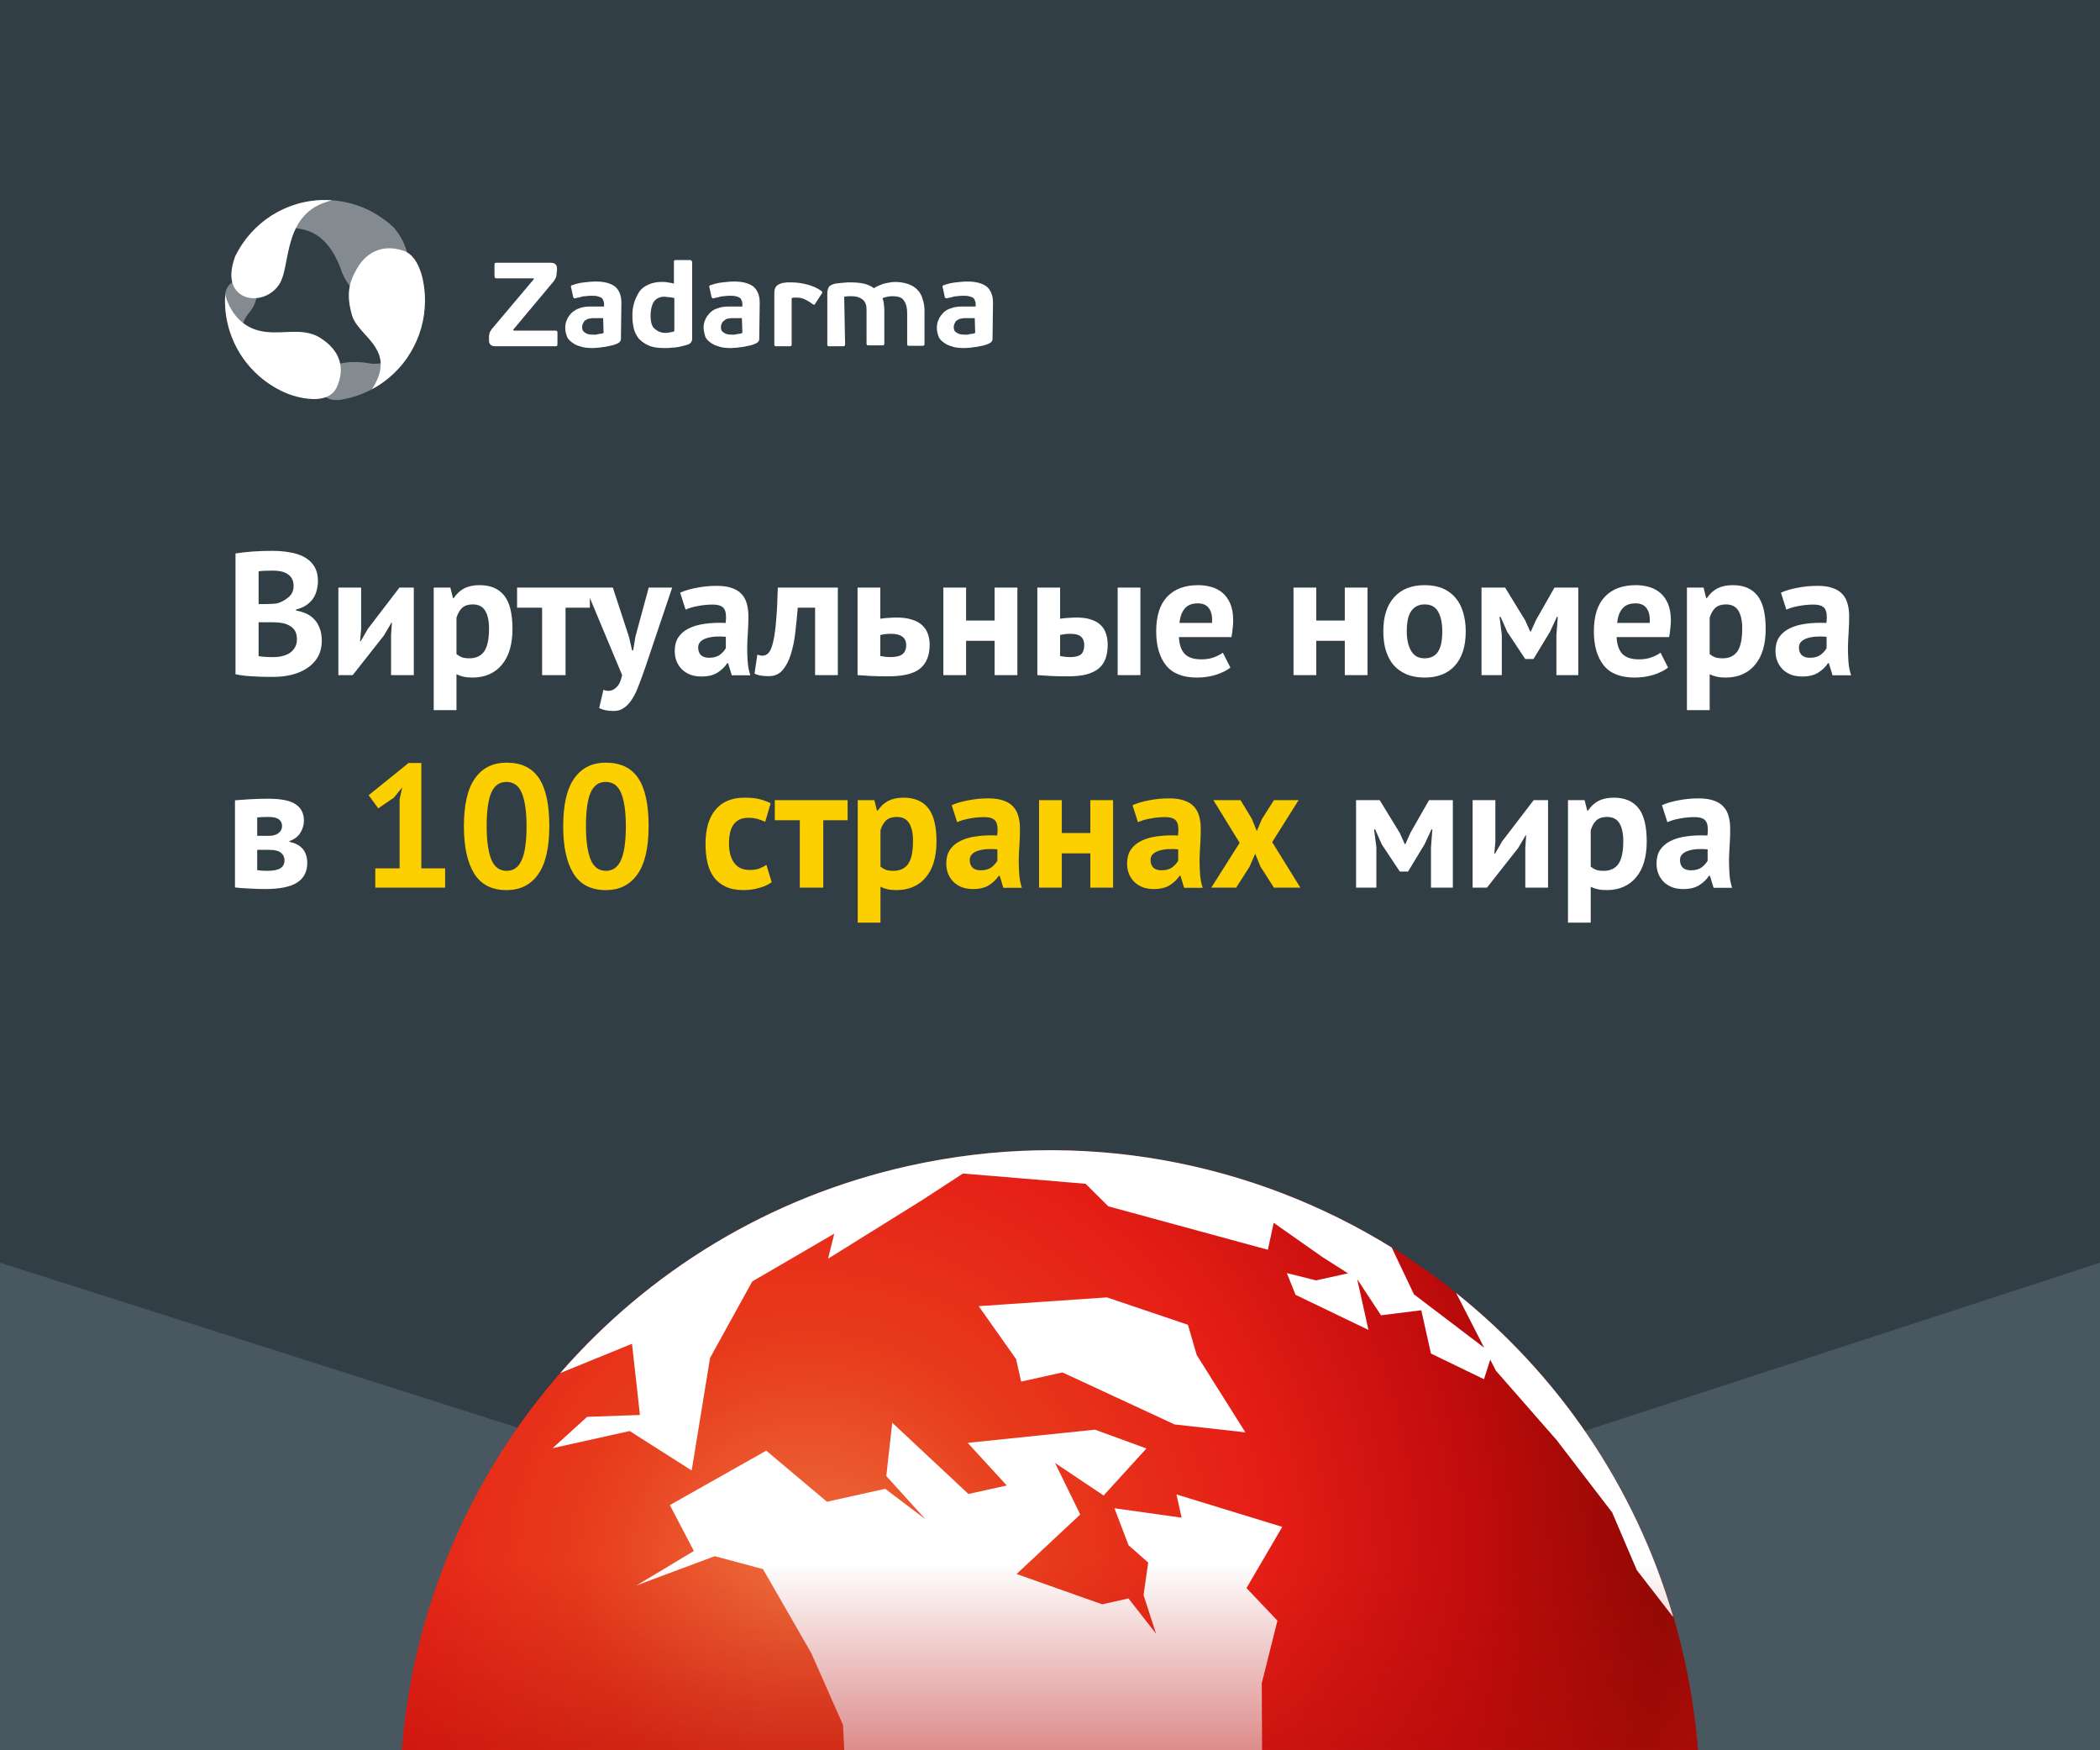
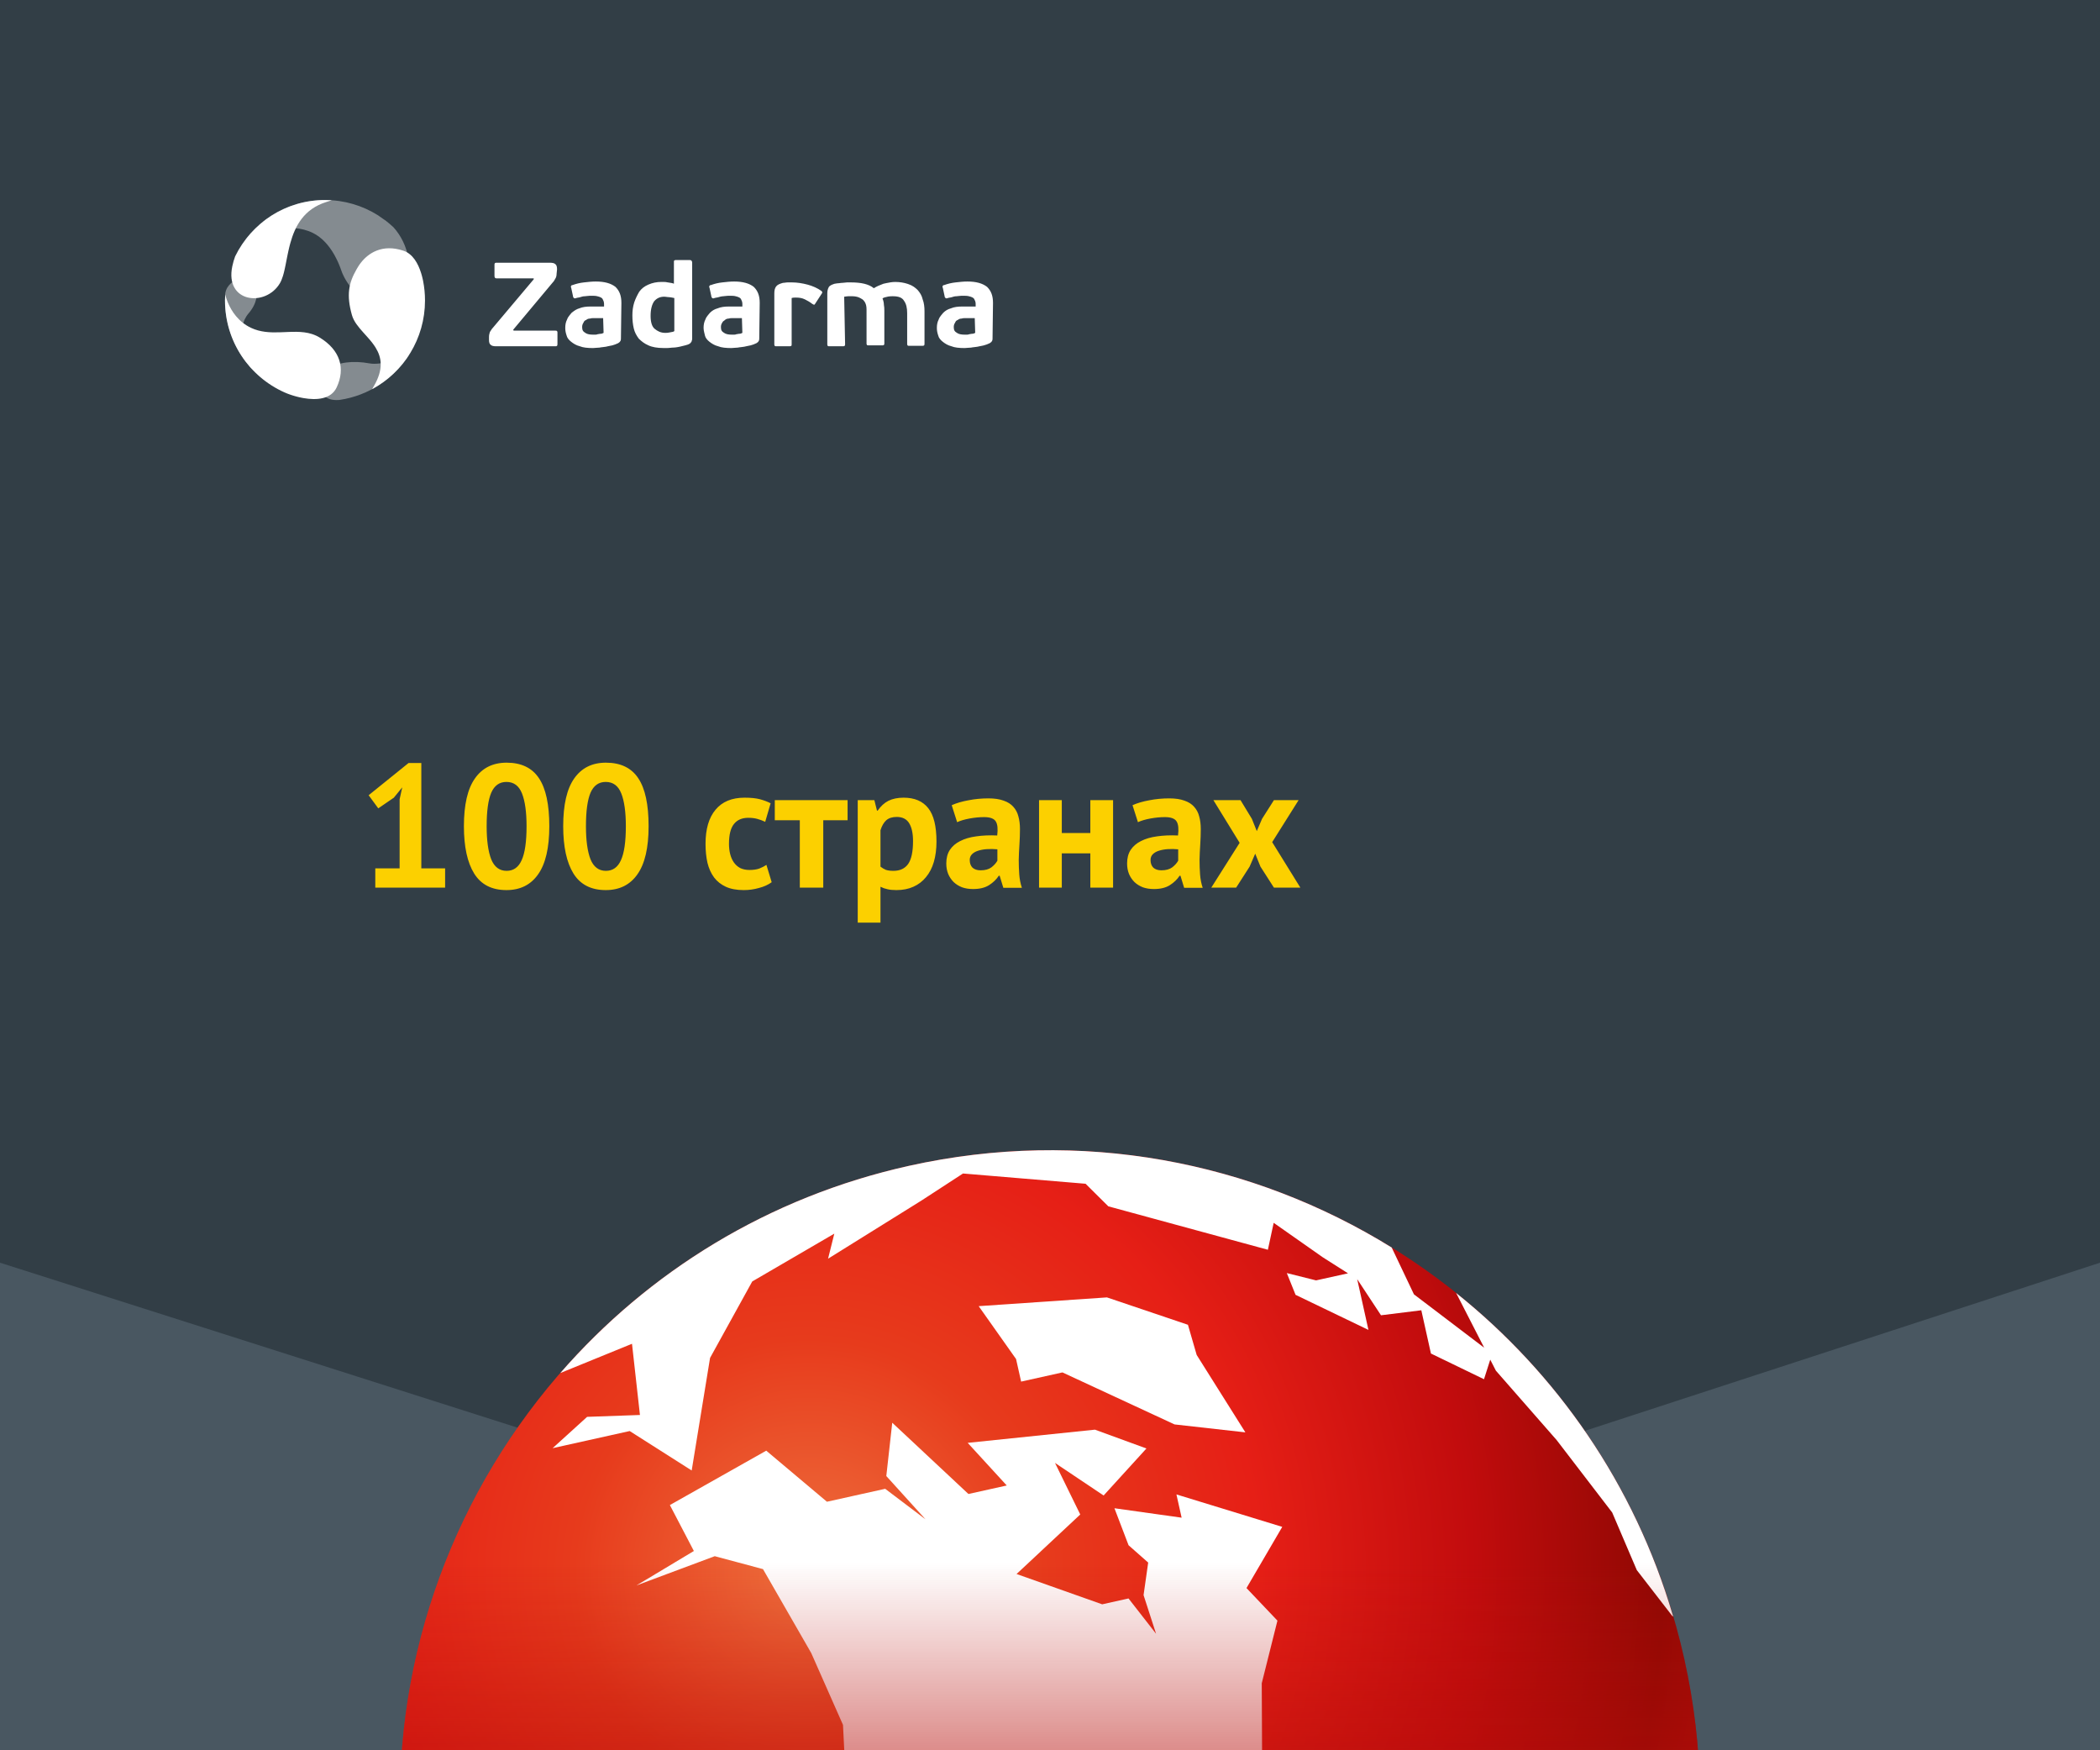
<svg xmlns="http://www.w3.org/2000/svg" width="336" height="280" viewBox="0 0 336 280" fill="none">
  <rect x="0" y="0" width="336" height="280" fill="#333333" stroke="none" />
  <g clip-path="url(#clip0_53_4398)">
    <rect width="336" height="280" fill="url(#paint0_linear_53_4398)" />
    <rect width="336" height="280" fill="#323E46" />
    <g clip-path="url(#clip1_53_4398)">
      <path opacity="0.4" fill-rule="evenodd" clip-rule="evenodd" d="M65.504 56.698C63.058 60.554 59.02 63.292 54.321 63.978L54.271 63.983C51.921 64.166 51.276 62.847 51.445 61.474L51.473 61.291C51.515 61.047 51.583 60.803 51.669 60.568L51.738 60.393L51.775 60.307L51.854 60.138C51.867 60.111 51.882 60.083 51.895 60.056L51.983 59.895C52.014 59.843 52.045 59.791 52.077 59.741L52.175 59.593C52.192 59.569 52.209 59.546 52.226 59.522L52.331 59.387C52.348 59.365 52.367 59.343 52.385 59.322L52.495 59.2C52.551 59.142 52.608 59.087 52.666 59.036C53.946 57.925 56.576 57.657 59.096 58.129C60.067 58.309 61.308 58.106 62.451 57.797L62.808 57.696C62.926 57.661 63.042 57.626 63.156 57.589L63.493 57.48L63.815 57.369L64.121 57.259L64.407 57.151L64.671 57.048L64.911 56.951L65.306 56.784L65.504 56.698ZM39.754 50.156C37.68 52.571 38.931 56.971 40.211 58.757C40.295 58.873 40.35 58.996 40.381 59.122C37.665 56.242 36 52.353 36 48.073C36 47.691 36.013 47.313 36.039 46.939L36.046 46.903C36.295 45.513 37.471 44.814 38.398 44.541C40.547 43.901 42.465 47.002 39.754 50.156ZM52 32C55.115 32 58.021 32.894 60.48 34.441C60.772 34.66 61.092 34.885 61.444 35.118L61.658 35.257C62.111 35.602 62.545 35.971 62.959 36.362C65.292 38.905 66.726 43.777 63.545 46.176C60.702 48.32 58.615 47.946 57.188 46.917L57.024 46.794L56.865 46.664C56.839 46.642 56.813 46.62 56.788 46.598L56.638 46.462C56.613 46.439 56.589 46.416 56.565 46.392L56.424 46.251L56.356 46.18L56.224 46.035L56.098 45.888L55.978 45.74L55.863 45.593L55.754 45.445L55.602 45.226L55.462 45.011L55.335 44.804L55.258 44.671L55.185 44.542L55.087 44.359L55.029 44.246L54.972 44.132L54.864 43.902L54.789 43.733L54.721 43.572L54.47 42.882L54.35 42.572L54.258 42.345L54.156 42.103L54.043 41.849C54.023 41.806 54.002 41.762 53.982 41.718L53.852 41.448C53.762 41.266 53.665 41.077 53.559 40.886L53.395 40.597C52.656 39.339 51.572 38.003 50.031 37.249C48.191 36.35 46.082 36.333 44.233 36.627L43.909 36.681L43.591 36.742L43.281 36.808L42.977 36.878L42.681 36.951L42.395 37.028L42.117 37.107L41.849 37.187L41.592 37.268L41.228 37.39L40.891 37.51L40.583 37.626L40.223 37.769L39.86 37.923L39.483 38.096L39.441 38.116C40.361 37.071 41.277 36.166 42.182 35.38C44.892 33.262 48.299 32 52 32Z" fill="white" />
      <path fill-rule="evenodd" clip-rule="evenodd" d="M40.159 52.443C41.646 53.147 43.19 53.207 44.721 53.162L45.529 53.131L46.065 53.109C47.848 53.038 49.582 53.041 51.148 53.997C54.439 56.005 55.296 58.932 53.865 61.975C52.957 63.908 50.61 64.038 48.572 63.686L48.269 63.629L47.972 63.566C47.923 63.556 47.875 63.544 47.826 63.533L47.541 63.463L47.264 63.389L46.998 63.312L46.744 63.234L46.503 63.154L46.277 63.075L46.066 62.997L45.873 62.921L45.506 62.767C39.905 60.264 36 54.627 36 48.073C36 47.738 36.01 47.406 36.03 47.076L36.1 47.351L36.148 47.519L36.206 47.705L36.274 47.907L36.353 48.124C36.367 48.161 36.381 48.199 36.396 48.237L36.493 48.473C37.038 49.757 38.115 51.475 40.159 52.443Z" fill="white" />
      <path fill-rule="evenodd" clip-rule="evenodd" d="M52 32C52.361 32 52.719 32.012 53.075 32.036L52.762 32.139L52.407 32.253C52.344 32.273 52.28 32.294 52.214 32.314C48.614 33.445 47.213 36.151 46.453 38.891L46.359 39.241L46.272 39.59L46.151 40.112L46.04 40.63L45.936 41.14L45.679 42.446L45.582 42.909L45.516 43.208L45.447 43.498C45.435 43.545 45.424 43.592 45.412 43.639L45.338 43.914L45.26 44.178C45.126 44.609 44.972 44.993 44.782 45.315C42.517 49.144 35.93 48.475 37.17 42.585C37.286 42.035 37.438 41.512 37.621 41.015C40.223 35.676 45.684 32 52 32ZM57.352 42.58L57.468 42.402C57.508 42.342 57.55 42.282 57.594 42.222L57.729 42.042C58.917 40.507 61.152 38.976 64.541 40.106C66.052 40.608 66.901 42.154 67.377 43.682L67.47 43.997C67.485 44.05 67.499 44.102 67.513 44.154L67.591 44.465C67.616 44.568 67.639 44.669 67.661 44.77L67.7 44.959C67.897 45.967 68 47.008 68 48.073C68 54.209 64.577 59.542 59.545 62.25C59.595 62.159 59.649 62.063 59.707 61.962L59.797 61.807C61.41 59.062 61.059 57.175 60.099 55.615L59.961 55.4C59.937 55.364 59.913 55.329 59.889 55.294L59.741 55.084L59.587 54.877L59.428 54.674L59.264 54.474L59.097 54.276L58.842 53.983L58.151 53.215C57.344 52.316 56.6 51.431 56.31 50.407C55.405 47.207 55.782 45.277 57.052 43.079L57.249 42.747C57.283 42.692 57.318 42.636 57.352 42.58Z" fill="white" />
      <path d="M89.054 43.82C89.054 44.106 88.981 44.392 88.835 44.606C88.689 44.892 88.543 45.106 88.324 45.321L82.11 52.751L82.183 52.893H88.828C88.974 52.893 89.047 52.893 89.12 52.965C89.175 53.019 89.189 53.072 89.192 53.186L89.193 53.322V54.965C89.193 55.108 89.193 55.251 89.12 55.322C89.059 55.382 88.999 55.392 88.895 55.394L79.335 55.394C78.97 55.394 78.678 55.322 78.532 55.18C78.313 55.037 78.24 54.751 78.24 54.394V53.894C78.24 53.608 78.313 53.322 78.386 53.108L78.566 52.825C78.661 52.676 78.766 52.522 78.897 52.393L85.396 44.678V44.535H79.482C79.189 44.535 79.117 44.392 79.117 44.106L79.118 42.32C79.121 42.206 79.135 42.153 79.189 42.099C79.25 42.04 79.311 42.03 79.414 42.028L87.959 42.028C88.397 42.028 88.689 42.099 88.835 42.242C89.054 42.385 89.127 42.671 89.127 43.099L89.054 43.82ZM98.473 45.892C97.743 45.321 96.721 45.035 95.333 45.035C94.676 45.035 94.092 45.106 93.435 45.178C92.778 45.249 92.194 45.392 91.609 45.606C91.463 45.606 91.39 45.678 91.39 45.749C91.317 45.821 91.317 45.892 91.39 46.035L91.683 47.392C91.683 47.535 91.755 47.607 91.829 47.678C91.901 47.75 92.047 47.75 92.194 47.678L92.358 47.636L92.686 47.578C92.741 47.567 92.796 47.553 92.851 47.535C93.07 47.464 93.289 47.392 93.581 47.392C93.8 47.392 94.019 47.321 94.311 47.321H94.968C95.333 47.321 95.626 47.392 95.844 47.464C96.064 47.535 96.21 47.607 96.356 47.75C96.392 47.785 96.429 47.857 96.465 47.937L96.538 48.102C96.55 48.129 96.563 48.154 96.575 48.178C96.633 48.35 96.645 48.476 96.647 48.629L96.648 49.036H94.53C93.8 49.036 93.216 49.107 92.705 49.321C92.307 49.432 91.998 49.63 91.708 49.847L91.463 50.036L91.142 50.419C90.973 50.627 90.824 50.84 90.733 51.107C90.514 51.536 90.441 51.965 90.441 52.465C90.441 52.893 90.514 53.251 90.66 53.679C90.733 54.036 91.025 54.394 91.39 54.679C91.755 54.965 92.194 55.251 92.778 55.394C93.289 55.608 94.019 55.68 94.895 55.68C95.187 55.68 95.552 55.608 95.918 55.608C96.21 55.537 96.575 55.537 96.94 55.465C97.057 55.437 97.185 55.408 97.321 55.38L97.962 55.251C98.254 55.18 98.619 55.037 98.911 54.894C99.13 54.751 99.203 54.679 99.276 54.536C99.35 54.394 99.35 54.251 99.35 54.108L99.423 48.464C99.423 47.321 99.13 46.535 98.473 45.892ZM96.137 53.394C95.918 53.394 95.772 53.465 95.626 53.465C95.509 53.522 95.392 53.533 95.275 53.536L94.895 53.536C94.435 53.536 94.034 53.479 93.746 53.311L93.654 53.251C93.289 53.036 93.143 52.822 93.143 52.322C93.143 52.036 93.216 51.822 93.362 51.608C93.435 51.393 93.581 51.25 93.8 51.179C93.946 51.036 94.165 50.965 94.384 50.965C94.559 50.907 94.688 50.896 94.844 50.894L96.502 50.893L96.575 53.251C96.429 53.322 96.283 53.394 96.137 53.394ZM110.601 41.671C110.54 41.611 110.429 41.601 110.309 41.6L108.125 41.6C108.009 41.604 107.954 41.617 107.899 41.671C107.845 41.671 107.831 41.751 107.828 41.852L107.826 45.386C107.534 45.243 107.096 45.243 106.804 45.171C106.64 45.118 106.393 45.104 106.126 45.101L105.855 45.1C105.052 45.1 104.395 45.243 103.737 45.529C103.08 45.814 102.642 46.171 102.277 46.672C101.985 47.172 101.693 47.743 101.474 48.386C101.255 49.1 101.182 49.743 101.182 50.458C101.182 51.244 101.255 51.887 101.401 52.53C101.547 53.173 101.839 53.673 102.204 54.173C102.642 54.602 103.08 54.959 103.737 55.244C104.321 55.53 105.198 55.673 106.074 55.673H106.804L107.035 55.662L107.523 55.613L107.753 55.602C107.948 55.602 108.175 55.57 108.413 55.528L108.776 55.459L109.652 55.244C109.944 55.173 110.163 55.102 110.382 54.959L110.504 54.836C110.6 54.734 110.674 54.632 110.674 54.53C110.733 54.416 110.744 54.301 110.747 54.187L110.747 42.021C110.747 41.866 110.706 41.786 110.655 41.726L110.601 41.671ZM107.893 52.965C107.765 53.09 107.525 53.106 107.272 53.155L107.163 53.179C106.87 53.251 106.651 53.251 106.432 53.251C105.702 53.251 105.191 52.965 104.753 52.608C104.315 52.251 104.096 51.536 104.096 50.536C104.096 49.464 104.315 48.678 104.68 48.178C105.118 47.678 105.629 47.464 106.286 47.464L106.462 47.475L106.841 47.524C106.902 47.531 106.962 47.535 107.017 47.535C107.11 47.535 107.218 47.548 107.338 47.569L107.598 47.619L107.893 47.678V52.965ZM120.605 45.892C119.875 45.321 118.852 45.035 117.465 45.035C116.808 45.035 116.224 45.106 115.566 45.178C114.909 45.249 114.325 45.392 113.741 45.606C113.595 45.606 113.522 45.678 113.522 45.749C113.449 45.821 113.449 45.892 113.522 46.035L113.814 47.392C113.814 47.535 113.887 47.607 113.96 47.678C114.033 47.75 114.179 47.75 114.325 47.678L114.489 47.636L114.818 47.578C114.873 47.567 114.928 47.553 114.982 47.535C115.158 47.478 115.38 47.421 115.573 47.401L115.713 47.392C115.932 47.392 116.151 47.321 116.443 47.321H117.1C117.465 47.321 117.757 47.392 117.976 47.464C118.195 47.535 118.341 47.607 118.487 47.75C118.524 47.785 118.56 47.857 118.597 47.937L118.67 48.102C118.682 48.129 118.694 48.154 118.706 48.178C118.765 48.35 118.776 48.476 118.779 48.629L118.779 49.036H116.662C115.932 49.036 115.347 49.107 114.836 49.321C114.325 49.464 113.96 49.679 113.595 50.036L113.274 50.419C113.104 50.627 112.956 50.84 112.865 51.107C112.646 51.536 112.573 51.965 112.573 52.465C112.573 52.71 112.62 52.955 112.675 53.186L112.757 53.522C112.769 53.576 112.781 53.628 112.792 53.679C112.865 54.036 113.157 54.394 113.522 54.679C113.887 54.965 114.325 55.251 114.909 55.394C115.42 55.608 116.151 55.68 117.027 55.68C117.319 55.68 117.684 55.608 118.049 55.608C118.341 55.537 118.706 55.537 119.071 55.465C119.188 55.437 119.317 55.408 119.452 55.38L119.875 55.294C119.948 55.28 120.021 55.265 120.094 55.251C120.386 55.18 120.751 55.037 121.043 54.894C121.262 54.751 121.335 54.679 121.408 54.536C121.466 54.422 121.478 54.308 121.48 54.194L121.554 48.464C121.554 47.321 121.262 46.535 120.605 45.892ZM118.341 53.394C118.122 53.394 117.976 53.465 117.83 53.465C117.713 53.522 117.596 53.533 117.48 53.536L117.1 53.536C116.589 53.536 116.151 53.465 115.858 53.251C115.493 53.036 115.347 52.822 115.347 52.322C115.347 52.036 115.42 51.822 115.566 51.608C115.603 51.5 115.676 51.429 115.758 51.366L115.885 51.276C115.906 51.261 115.927 51.245 115.947 51.23L116.005 51.179C116.151 51.036 116.37 50.965 116.589 50.965C116.764 50.907 116.892 50.896 117.049 50.894L118.706 50.893L118.779 53.251C118.633 53.322 118.487 53.394 118.341 53.394ZM126.665 47.678V55.037L126.664 55.142C126.661 55.242 126.647 55.322 126.592 55.322C126.538 55.376 126.483 55.389 126.366 55.393H124.149C124.046 55.389 123.964 55.376 123.964 55.322C123.903 55.263 123.893 55.203 123.891 55.102L123.891 46.964C123.891 46.464 123.964 46.107 124.183 45.821C124.402 45.535 124.767 45.392 125.278 45.249L125.454 45.238L125.832 45.189C125.894 45.182 125.953 45.178 126.008 45.178H126.738C127.542 45.178 128.418 45.321 129.221 45.535C130.024 45.749 130.828 46.107 131.412 46.535C131.485 46.607 131.558 46.678 131.558 46.749C131.558 46.821 131.558 46.892 131.485 46.964L130.462 48.535C130.389 48.678 130.316 48.75 130.243 48.75C130.207 48.75 130.17 48.732 130.125 48.705L130.019 48.642C129.998 48.631 129.976 48.619 129.951 48.607C129.586 48.321 129.221 48.107 128.783 47.893C128.345 47.678 127.907 47.607 127.396 47.607L127.179 47.608C126.967 47.611 126.775 47.625 126.665 47.678ZM135.215 55.037C135.215 55.18 135.215 55.251 135.142 55.322C135.088 55.376 135.033 55.389 134.916 55.393L134.777 55.394L132.625 55.393C132.523 55.389 132.441 55.376 132.441 55.322C132.38 55.263 132.37 55.203 132.368 55.102L132.368 46.964C132.368 46.535 132.441 46.249 132.587 45.964C132.733 45.678 133.098 45.535 133.536 45.392C133.653 45.392 133.77 45.346 133.924 45.328L134.047 45.321C134.222 45.321 134.397 45.275 134.61 45.257L134.777 45.249C135.069 45.249 135.288 45.178 135.507 45.178H136.165C136.968 45.178 137.698 45.249 138.282 45.392C138.866 45.535 139.377 45.749 139.815 46.107C140.254 45.821 140.765 45.606 141.349 45.392L141.83 45.287C142.303 45.187 142.755 45.106 143.247 45.106C143.97 45.106 144.634 45.222 145.185 45.401L145.365 45.464C146.022 45.678 146.46 46.035 146.825 46.392C147.19 46.821 147.483 47.25 147.629 47.893C147.848 48.464 147.921 49.107 147.921 49.822V54.965C147.921 55.108 147.921 55.18 147.848 55.251C147.793 55.304 147.738 55.318 147.622 55.321L147.483 55.322L145.404 55.321C145.301 55.318 145.219 55.304 145.219 55.251C145.158 55.191 145.148 55.132 145.146 55.031L145.146 50.107C145.146 49.25 145 48.607 144.635 48.107C144.343 47.607 143.759 47.392 142.882 47.392C142.649 47.392 142.415 47.392 142.181 47.429L142.006 47.464C141.641 47.535 141.349 47.607 141.203 47.75C141.349 48.107 141.422 48.464 141.422 48.75C141.483 49.047 141.493 49.345 141.495 49.684L141.495 54.894C141.495 55.037 141.495 55.108 141.422 55.18C141.367 55.233 141.312 55.246 141.196 55.25L141.057 55.251L138.905 55.25C138.802 55.246 138.72 55.233 138.72 55.18C138.659 55.12 138.649 55.06 138.648 54.96L138.646 49.525C138.643 49.25 138.629 49.036 138.574 48.821C138.501 48.535 138.355 48.25 138.209 48.107C138.1 47.946 137.908 47.826 137.696 47.715L137.479 47.607C137.187 47.464 136.749 47.392 136.384 47.392H135.726C135.601 47.392 135.489 47.406 135.391 47.42L135.212 47.45C135.159 47.458 135.111 47.464 135.069 47.464L135.215 55.037ZM157.931 45.892C157.201 45.321 156.178 45.035 154.791 45.035C154.134 45.035 153.55 45.106 152.893 45.178C152.236 45.249 151.651 45.392 151.067 45.606C150.921 45.606 150.848 45.678 150.848 45.749C150.775 45.821 150.775 45.892 150.848 46.035L151.14 47.392C151.14 47.535 151.213 47.607 151.286 47.678C151.359 47.75 151.505 47.75 151.651 47.678L151.816 47.636L152.144 47.578C152.199 47.567 152.254 47.553 152.309 47.535C152.528 47.464 152.747 47.392 153.039 47.392C153.258 47.392 153.477 47.321 153.769 47.321H154.426C154.791 47.321 155.083 47.392 155.302 47.464C155.521 47.535 155.667 47.607 155.813 47.75C155.85 47.785 155.886 47.857 155.923 47.937L155.996 48.102C156.008 48.129 156.02 48.154 156.033 48.178C156.091 48.35 156.103 48.476 156.105 48.629L156.106 49.036H153.988C153.258 49.036 152.674 49.107 152.162 49.321C151.651 49.464 151.286 49.679 150.921 50.036L150.6 50.419C150.431 50.627 150.282 50.84 150.191 51.107C149.972 51.536 149.899 51.965 149.899 52.465C149.899 52.893 149.972 53.251 150.118 53.679C150.191 54.036 150.483 54.394 150.848 54.679C151.213 54.965 151.651 55.251 152.236 55.394C152.747 55.608 153.477 55.68 154.353 55.68C154.645 55.68 155.01 55.608 155.375 55.608C155.667 55.537 156.033 55.537 156.398 55.465L156.588 55.422L157.229 55.294C157.297 55.28 157.361 55.265 157.42 55.251C157.712 55.18 158.077 55.037 158.369 54.894C158.588 54.751 158.661 54.679 158.734 54.536C158.793 54.422 158.804 54.308 158.807 54.194L158.807 54.108L158.88 48.464C158.88 47.321 158.588 46.535 157.931 45.892ZM155.594 53.394C155.375 53.394 155.229 53.465 155.083 53.465C154.966 53.522 154.85 53.533 154.733 53.536L154.353 53.536C153.842 53.536 153.404 53.465 153.112 53.251C152.747 53.036 152.601 52.822 152.601 52.322C152.601 52.036 152.674 51.822 152.82 51.608C152.893 51.393 153.039 51.25 153.258 51.179C153.404 51.036 153.623 50.965 153.842 50.965C154.017 50.907 154.146 50.896 154.302 50.894L155.959 50.893L156.033 53.251C155.886 53.322 155.74 53.394 155.594 53.394Z" fill="white" />
    </g>
    <path opacity="0.5" d="M0 202L170 256.176L336 202V280H0V202Z" fill="#60717D" />
    <g clip-path="url(#clip2_53_4398)">
      <path d="M269.5 265.45C281.96 321.51 246.6 377.05 190.54 389.5C134.48 401.95 78.94 366.6 66.49 310.54C54.04 254.49 89.39 198.95 145.45 186.5C201.51 174.04 257.05 209.4 269.5 265.45Z" fill="url(#paint1_radial_53_4398)" />
      <path d="M232.98 206.84L237.47 215.6L226.23 207.06L222.67 199.57C200.42 185.81 173 180.38 145.45 186.5C122.91 191.5 103.73 203.48 89.65 219.65L101.12 214.97L102.39 226.36L93.94 226.66L88.42 231.67L100.75 228.93L110.67 235.24L113.61 217.23L120.36 205L133.49 197.35L132.49 201.36L147.46 192.04L154.08 187.73L173.69 189.37L177.33 192.98L202.86 199.93L203.79 195.62L211.64 201.13L215.68 203.7L210.57 204.83L205.89 203.66L207.29 207.14L218.95 212.75L217.15 204.63L220.96 210.41L227.41 209.61L228.95 216.53L237.44 220.64L238.44 217.51L239.34 219.27L249.06 230.37L257.95 241.96L261.89 251.18L267.64 258.61L267.67 258.48C261.5 237.47 249.1 219.73 232.98 206.84Z" fill="white" />
      <path d="M267.16 304.63L255.77 311.58L251.3 308.47L245.35 310.11L231.68 312.52L217.88 325.69L212.77 326.83L205.89 327.1L204.06 320.25L194.43 322.39L195.03 310.89L190.48 313.16L189.28 319.11L179.96 321.18L175.62 310.15L180.84 302.37L195.77 297.16L204.32 301.57L197.77 291.98L201.95 283.79L201.88 269.28L204.39 259.26L199.44 254.05L205.16 244.26L188.23 239.07L189.06 242.79L178.31 241.28L180.57 247.2L183.71 249.97L182.97 255.18L184.97 261.36L180.56 255.71L176.35 256.65L162.65 251.8L172.84 242.28L168.8 234.03L176.58 239.24L183.43 231.72L175.19 228.71L154.83 230.82L161.08 237.64L154.95 239L142.76 227.6L141.81 236.13L148.08 243.05L141.63 238.17L132.31 240.24L122.6 232.07L107.18 240.77L111.02 248.12L101.83 253.63L114.36 248.95L122.08 251.02L129.8 264.45L134.88 275.94L135.61 290.61L143.07 302.84L156.93 318.38L147.44 304.08L165.28 324.73L186.67 324.4L190.65 326.67L198.81 326.43L208.58 329.94L215.98 332.72L215.01 349.66L227.18 356.11L230.42 355.07L232.63 359.31L222.94 376.29C238.82 366.42 251.57 352.5 260.09 336.28L263.67 327.17L267.16 304.63Z" fill="white" />
      <path d="M156.59 208.951L162.57 217.411L163.38 221.021L169.99 219.551L187.93 227.871L199.26 229.141L191.47 216.761L190.07 211.931L177.11 207.551L156.59 208.951Z" fill="white" />
      <path opacity="0.6" d="M269.5 265.45C281.96 321.51 246.6 377.05 190.54 389.5C134.48 401.95 78.94 366.6 66.49 310.54C54.04 254.49 89.39 198.95 145.45 186.5C201.51 174.04 257.05 209.4 269.5 265.45Z" fill="url(#paint2_linear_53_4398)" />
    </g>
-     <path d="M50.868 92.964C50.868 93.449 50.803 93.935 50.672 94.42C50.56 94.905 50.364 95.353 50.084 95.764C49.804 96.156 49.44 96.511 48.992 96.828C48.544 97.127 48.003 97.351 47.368 97.5V97.668C47.928 97.761 48.46 97.92 48.964 98.144C49.468 98.368 49.907 98.676 50.28 99.068C50.653 99.46 50.943 99.936 51.148 100.496C51.372 101.056 51.484 101.719 51.484 102.484C51.484 103.492 51.269 104.369 50.84 105.116C50.411 105.844 49.832 106.441 49.104 106.908C48.395 107.375 47.583 107.72 46.668 107.944C45.753 108.168 44.811 108.28 43.84 108.28C43.523 108.28 43.112 108.28 42.608 108.28C42.123 108.28 41.591 108.261 41.012 108.224C40.452 108.205 39.873 108.168 39.276 108.112C38.697 108.056 38.165 107.972 37.68 107.86V88.54C38.035 88.484 38.436 88.428 38.884 88.372C39.351 88.316 39.845 88.269 40.368 88.232C40.891 88.195 41.423 88.167 41.964 88.148C42.524 88.129 43.075 88.12 43.616 88.12C44.531 88.12 45.417 88.195 46.276 88.344C47.153 88.475 47.928 88.717 48.6 89.072C49.291 89.427 49.841 89.921 50.252 90.556C50.663 91.191 50.868 91.993 50.868 92.964ZM43.868 105.116C44.335 105.116 44.783 105.06 45.212 104.948C45.66 104.836 46.052 104.668 46.388 104.444C46.724 104.201 46.995 103.903 47.2 103.548C47.405 103.193 47.508 102.773 47.508 102.288C47.508 101.672 47.387 101.187 47.144 100.832C46.901 100.477 46.584 100.207 46.192 100.02C45.8 99.815 45.361 99.684 44.876 99.628C44.391 99.572 43.905 99.544 43.42 99.544H41.376V104.948C41.469 104.985 41.619 105.013 41.824 105.032C42.029 105.051 42.244 105.069 42.468 105.088C42.711 105.088 42.953 105.097 43.196 105.116C43.457 105.116 43.681 105.116 43.868 105.116ZM42.608 96.632C42.869 96.632 43.168 96.623 43.504 96.604C43.859 96.585 44.148 96.557 44.372 96.52C45.081 96.296 45.688 95.96 46.192 95.512C46.715 95.064 46.976 94.476 46.976 93.748C46.976 93.263 46.883 92.861 46.696 92.544C46.509 92.227 46.257 91.975 45.94 91.788C45.641 91.601 45.296 91.471 44.904 91.396C44.512 91.321 44.101 91.284 43.672 91.284C43.187 91.284 42.739 91.293 42.328 91.312C41.917 91.331 41.6 91.359 41.376 91.396V96.632H42.608ZM62.567 101.616L62.707 99.628H62.623L61.419 101.672L56.435 108H54.139V94H57.779V100.664L57.611 102.568H57.723L58.871 100.58L63.911 94H66.207V108H62.567V101.616ZM69.397 94H72.057L72.477 95.68H72.589C73.074 94.971 73.643 94.448 74.297 94.112C74.969 93.776 75.781 93.608 76.733 93.608C78.487 93.608 79.803 94.168 80.681 95.288C81.558 96.389 81.997 98.172 81.997 100.636C81.997 101.831 81.857 102.913 81.577 103.884C81.297 104.836 80.877 105.648 80.317 106.32C79.775 106.992 79.103 107.505 78.301 107.86C77.517 108.215 76.611 108.392 75.585 108.392C75.006 108.392 74.53 108.345 74.157 108.252C73.783 108.177 73.41 108.047 73.037 107.86V113.6H69.397V94ZM75.641 96.688C74.931 96.688 74.371 96.865 73.961 97.22C73.569 97.575 73.261 98.107 73.037 98.816V104.64C73.298 104.845 73.578 105.013 73.877 105.144C74.194 105.256 74.605 105.312 75.109 105.312C76.154 105.312 76.938 104.948 77.461 104.22C77.983 103.473 78.245 102.251 78.245 100.552C78.245 99.32 78.039 98.368 77.629 97.696C77.218 97.024 76.555 96.688 75.641 96.688ZM94.379 97.22H90.487V108H86.735V97.22H82.731V94H94.379V97.22ZM100.633 101.868L101.137 104.052H101.305L101.669 101.84L103.797 94H107.549L103.293 106.628C102.939 107.673 102.593 108.625 102.257 109.484C101.94 110.361 101.585 111.117 101.193 111.752C100.801 112.387 100.363 112.872 99.877 113.208C99.411 113.563 98.851 113.74 98.197 113.74C97.227 113.74 96.452 113.581 95.873 113.264L96.545 110.352C96.825 110.464 97.105 110.52 97.385 110.52C97.815 110.52 98.225 110.333 98.617 109.96C99.028 109.605 99.336 108.952 99.541 108L93.689 94H98.057L100.633 101.868ZM108.825 94.812C109.571 94.476 110.458 94.215 111.485 94.028C112.511 93.823 113.585 93.72 114.704 93.72C115.675 93.72 116.487 93.841 117.141 94.084C117.794 94.308 118.307 94.635 118.681 95.064C119.073 95.493 119.343 96.007 119.493 96.604C119.661 97.201 119.745 97.873 119.745 98.62C119.745 99.441 119.717 100.272 119.661 101.112C119.605 101.933 119.567 102.745 119.549 103.548C119.549 104.351 119.577 105.135 119.633 105.9C119.689 106.647 119.829 107.356 120.053 108.028H117.085L116.497 106.096H116.357C115.983 106.675 115.461 107.179 114.789 107.608C114.135 108.019 113.286 108.224 112.241 108.224C111.587 108.224 110.999 108.131 110.477 107.944C109.954 107.739 109.506 107.459 109.133 107.104C108.759 106.731 108.47 106.301 108.265 105.816C108.059 105.312 107.957 104.752 107.957 104.136C107.957 103.277 108.143 102.559 108.517 101.98C108.909 101.383 109.459 100.907 110.169 100.552C110.897 100.179 111.755 99.927 112.745 99.796C113.753 99.647 114.873 99.6 116.105 99.656C116.235 98.611 116.161 97.864 115.881 97.416C115.601 96.949 114.975 96.716 114.005 96.716C113.277 96.716 112.502 96.791 111.681 96.94C110.878 97.089 110.215 97.285 109.693 97.528L108.825 94.812ZM113.445 105.228C114.173 105.228 114.751 105.069 115.181 104.752C115.61 104.416 115.927 104.061 116.133 103.688V101.868C115.554 101.812 114.994 101.803 114.453 101.84C113.93 101.877 113.463 101.961 113.053 102.092C112.642 102.223 112.315 102.409 112.073 102.652C111.83 102.895 111.709 103.203 111.709 103.576C111.709 104.099 111.858 104.509 112.157 104.808C112.474 105.088 112.903 105.228 113.445 105.228ZM130.415 97.22H127.643C127.531 98.545 127.4 99.861 127.251 101.168C127.102 102.475 126.859 103.651 126.523 104.696C126.206 105.723 125.767 106.563 125.207 107.216C124.647 107.851 123.919 108.168 123.023 108.168C121.94 108.168 121.175 108.028 120.727 107.748L121.175 104.724C121.474 104.836 121.754 104.892 122.015 104.892C122.388 104.892 122.715 104.733 122.995 104.416C123.275 104.099 123.508 103.529 123.695 102.708C123.9 101.887 124.059 100.776 124.171 99.376C124.302 97.957 124.395 96.165 124.451 94H134.055V108H130.415V97.22ZM140.849 104.948C141.409 105.06 141.941 105.116 142.445 105.116C143.341 105.116 143.985 104.967 144.377 104.668C144.788 104.351 144.993 103.865 144.993 103.212C144.993 101.999 144.172 101.392 142.529 101.392C141.913 101.392 141.353 101.457 140.849 101.588V104.948ZM140.849 98.984C141.297 98.909 141.745 98.863 142.193 98.844C142.66 98.807 143.08 98.788 143.453 98.788C144.424 98.788 145.245 98.9 145.917 99.124C146.589 99.329 147.131 99.628 147.541 100.02C147.971 100.412 148.279 100.879 148.465 101.42C148.652 101.943 148.745 102.512 148.745 103.128C148.745 104.827 148.241 106.096 147.233 106.936C146.225 107.776 144.517 108.196 142.109 108.196C141.045 108.196 140.121 108.177 139.337 108.14C138.572 108.103 137.863 108.056 137.209 108V94H140.849V98.984ZM159.14 102.512H154.576V108H150.936V94H154.576V99.264H159.14V94H162.78V108H159.14V102.512ZM169.615 104.948C170.175 105.06 170.707 105.116 171.211 105.116C172.051 105.116 172.639 104.967 172.975 104.668C173.311 104.351 173.479 103.865 173.479 103.212C173.479 102.615 173.311 102.167 172.975 101.868C172.639 101.551 172.079 101.392 171.295 101.392C170.679 101.392 170.119 101.457 169.615 101.588V104.948ZM169.615 98.984C170.063 98.909 170.511 98.863 170.959 98.844C171.426 98.807 171.846 98.788 172.219 98.788C173.171 98.788 173.964 98.9 174.599 99.124C175.234 99.329 175.747 99.628 176.139 100.02C176.531 100.412 176.811 100.879 176.979 101.42C177.147 101.943 177.231 102.512 177.231 103.128C177.231 103.968 177.119 104.705 176.895 105.34C176.671 105.975 176.307 106.507 175.803 106.936C175.299 107.347 174.646 107.664 173.843 107.888C173.04 108.093 172.051 108.196 170.875 108.196C169.811 108.196 168.887 108.177 168.103 108.14C167.338 108.103 166.628 108.056 165.975 108V94H169.615V98.984ZM178.827 94H182.467V108H178.827V94ZM196.862 106.796C196.302 107.244 195.537 107.627 194.566 107.944C193.614 108.243 192.597 108.392 191.514 108.392C189.256 108.392 187.604 107.739 186.558 106.432C185.513 105.107 184.99 103.296 184.99 101C184.99 98.536 185.578 96.688 186.754 95.456C187.93 94.224 189.582 93.608 191.71 93.608C192.42 93.608 193.11 93.701 193.782 93.888C194.454 94.075 195.052 94.383 195.574 94.812C196.097 95.241 196.517 95.82 196.834 96.548C197.152 97.276 197.31 98.181 197.31 99.264C197.31 99.656 197.282 100.076 197.226 100.524C197.189 100.972 197.124 101.439 197.03 101.924H188.63C188.686 103.1 188.985 103.987 189.526 104.584C190.086 105.181 190.982 105.48 192.214 105.48C192.98 105.48 193.661 105.368 194.258 105.144C194.874 104.901 195.341 104.659 195.658 104.416L196.862 106.796ZM191.654 96.52C190.702 96.52 189.993 96.809 189.526 97.388C189.078 97.948 188.808 98.704 188.714 99.656H193.922C193.997 98.648 193.838 97.873 193.446 97.332C193.073 96.791 192.476 96.52 191.654 96.52ZM215.167 102.512H210.603V108H206.963V94H210.603V99.264H215.167V94H218.807V108H215.167V102.512ZM221.33 101C221.33 98.629 221.909 96.809 223.066 95.54C224.224 94.252 225.848 93.608 227.938 93.608C229.058 93.608 230.029 93.785 230.85 94.14C231.672 94.495 232.353 94.999 232.894 95.652C233.436 96.287 233.837 97.061 234.098 97.976C234.378 98.891 234.518 99.899 234.518 101C234.518 103.371 233.94 105.2 232.782 106.488C231.644 107.757 230.029 108.392 227.938 108.392C226.818 108.392 225.848 108.215 225.026 107.86C224.205 107.505 223.514 107.011 222.954 106.376C222.413 105.723 222.002 104.939 221.722 104.024C221.461 103.109 221.33 102.101 221.33 101ZM225.082 101C225.082 101.616 225.138 102.185 225.25 102.708C225.362 103.231 225.53 103.688 225.754 104.08C225.978 104.472 226.268 104.78 226.622 105.004C226.996 105.209 227.434 105.312 227.938 105.312C228.89 105.312 229.6 104.967 230.066 104.276C230.533 103.585 230.766 102.493 230.766 101C230.766 99.712 230.552 98.676 230.122 97.892C229.693 97.089 228.965 96.688 227.938 96.688C227.042 96.688 226.342 97.024 225.838 97.696C225.334 98.368 225.082 99.469 225.082 101ZM249.025 101.588L249.249 98.676H249.109L247.989 101.084L245.357 105.424H244.041L241.157 101.084L240.093 98.676H239.925L240.289 101.56V108H237.041V94H240.821L244.041 99.264L244.825 101.028H244.937L245.749 99.208L248.717 94H252.525V108H249.025V101.588ZM266.89 106.796C266.33 107.244 265.564 107.627 264.594 107.944C263.642 108.243 262.624 108.392 261.542 108.392C259.283 108.392 257.631 107.739 256.586 106.432C255.54 105.107 255.018 103.296 255.018 101C255.018 98.536 255.606 96.688 256.782 95.456C257.958 94.224 259.61 93.608 261.738 93.608C262.447 93.608 263.138 93.701 263.81 93.888C264.482 94.075 265.079 94.383 265.602 94.812C266.124 95.241 266.544 95.82 266.862 96.548C267.179 97.276 267.338 98.181 267.338 99.264C267.338 99.656 267.31 100.076 267.254 100.524C267.216 100.972 267.151 101.439 267.058 101.924H258.658C258.714 103.1 259.012 103.987 259.554 104.584C260.114 105.181 261.01 105.48 262.242 105.48C263.007 105.48 263.688 105.368 264.286 105.144C264.902 104.901 265.368 104.659 265.686 104.416L266.89 106.796ZM261.682 96.52C260.73 96.52 260.02 96.809 259.554 97.388C259.106 97.948 258.835 98.704 258.742 99.656H263.95C264.024 98.648 263.866 97.873 263.474 97.332C263.1 96.791 262.503 96.52 261.682 96.52ZM269.909 94H272.569L272.989 95.68H273.101C273.586 94.971 274.155 94.448 274.809 94.112C275.481 93.776 276.293 93.608 277.245 93.608C278.999 93.608 280.315 94.168 281.193 95.288C282.07 96.389 282.509 98.172 282.509 100.636C282.509 101.831 282.369 102.913 282.089 103.884C281.809 104.836 281.389 105.648 280.829 106.32C280.287 106.992 279.615 107.505 278.813 107.86C278.029 108.215 277.123 108.392 276.097 108.392C275.518 108.392 275.042 108.345 274.669 108.252C274.295 108.177 273.922 108.047 273.549 107.86V113.6H269.909V94ZM276.153 96.688C275.443 96.688 274.883 96.865 274.473 97.22C274.081 97.575 273.773 98.107 273.549 98.816V104.64C273.81 104.845 274.09 105.013 274.389 105.144C274.706 105.256 275.117 105.312 275.621 105.312C276.666 105.312 277.45 104.948 277.973 104.22C278.495 103.473 278.757 102.251 278.757 100.552C278.757 99.32 278.551 98.368 278.141 97.696C277.73 97.024 277.067 96.688 276.153 96.688ZM284.946 94.812C285.692 94.476 286.579 94.215 287.606 94.028C288.632 93.823 289.706 93.72 290.826 93.72C291.796 93.72 292.608 93.841 293.262 94.084C293.915 94.308 294.428 94.635 294.802 95.064C295.194 95.493 295.464 96.007 295.614 96.604C295.782 97.201 295.866 97.873 295.866 98.62C295.866 99.441 295.838 100.272 295.782 101.112C295.726 101.933 295.688 102.745 295.67 103.548C295.67 104.351 295.698 105.135 295.754 105.9C295.81 106.647 295.95 107.356 296.174 108.028H293.206L292.618 106.096H292.478C292.104 106.675 291.582 107.179 290.91 107.608C290.256 108.019 289.407 108.224 288.362 108.224C287.708 108.224 287.12 108.131 286.598 107.944C286.075 107.739 285.627 107.459 285.254 107.104C284.88 106.731 284.591 106.301 284.386 105.816C284.18 105.312 284.078 104.752 284.078 104.136C284.078 103.277 284.264 102.559 284.638 101.98C285.03 101.383 285.58 100.907 286.29 100.552C287.018 100.179 287.876 99.927 288.866 99.796C289.874 99.647 290.994 99.6 292.226 99.656C292.356 98.611 292.282 97.864 292.002 97.416C291.722 96.949 291.096 96.716 290.126 96.716C289.398 96.716 288.623 96.791 287.802 96.94C286.999 97.089 286.336 97.285 285.814 97.528L284.946 94.812ZM289.566 105.228C290.294 105.228 290.872 105.069 291.302 104.752C291.731 104.416 292.048 104.061 292.254 103.688V101.868C291.675 101.812 291.115 101.803 290.574 101.84C290.051 101.877 289.584 101.961 289.174 102.092C288.763 102.223 288.436 102.409 288.194 102.652C287.951 102.895 287.83 103.203 287.83 103.576C287.83 104.099 287.979 104.509 288.278 104.808C288.595 105.088 289.024 105.228 289.566 105.228ZM37.596 128.028C38.249 127.972 39.033 127.916 39.948 127.86C40.881 127.804 41.88 127.776 42.944 127.776C44.997 127.776 46.453 128.075 47.312 128.672C48.189 129.251 48.628 130.128 48.628 131.304C48.628 131.957 48.441 132.592 48.068 133.208C47.695 133.824 47.107 134.272 46.304 134.552V134.664C47.312 134.888 48.04 135.289 48.488 135.868C48.936 136.428 49.16 137.156 49.16 138.052C49.16 139.452 48.619 140.497 47.536 141.188C46.472 141.879 44.755 142.224 42.384 142.224C41.6 142.224 40.769 142.196 39.892 142.14C39.015 142.103 38.249 142.047 37.596 141.972V128.028ZM41.152 139.2C41.413 139.237 41.656 139.265 41.88 139.284C42.104 139.303 42.384 139.312 42.72 139.312C43.728 139.312 44.447 139.172 44.876 138.892C45.305 138.612 45.52 138.183 45.52 137.604C45.52 137.119 45.333 136.727 44.96 136.428C44.605 136.111 43.961 135.952 43.028 135.952H41.152V139.2ZM43.084 133.712C43.681 133.712 44.167 133.572 44.54 133.292C44.932 132.993 45.128 132.62 45.128 132.172C45.128 131.687 44.96 131.323 44.624 131.08C44.307 130.819 43.719 130.688 42.86 130.688C42.431 130.688 42.085 130.697 41.824 130.716C41.581 130.735 41.357 130.753 41.152 130.772V133.712H43.084ZM228.955 135.588L229.179 132.676H229.039L227.919 135.084L225.287 139.424H223.971L221.087 135.084L220.023 132.676H219.855L220.219 135.56V142H216.971V128H220.751L223.971 133.264L224.755 135.028H224.867L225.679 133.208L228.647 128H232.455V142H228.955V135.588ZM244.047 135.616L244.187 133.628H244.103L242.899 135.672L237.915 142H235.619V128H239.259V134.664L239.091 136.568H239.203L240.351 134.58L245.391 128H247.687V142H244.047V135.616ZM250.877 128H253.537L253.957 129.68H254.069C254.555 128.971 255.124 128.448 255.777 128.112C256.449 127.776 257.261 127.608 258.213 127.608C259.968 127.608 261.284 128.168 262.161 129.288C263.039 130.389 263.477 132.172 263.477 134.636C263.477 135.831 263.337 136.913 263.057 137.884C262.777 138.836 262.357 139.648 261.797 140.32C261.256 140.992 260.584 141.505 259.781 141.86C258.997 142.215 258.092 142.392 257.065 142.392C256.487 142.392 256.011 142.345 255.637 142.252C255.264 142.177 254.891 142.047 254.517 141.86V147.6H250.877V128ZM257.121 130.688C256.412 130.688 255.852 130.865 255.441 131.22C255.049 131.575 254.741 132.107 254.517 132.816V138.64C254.779 138.845 255.059 139.013 255.357 139.144C255.675 139.256 256.085 139.312 256.589 139.312C257.635 139.312 258.419 138.948 258.941 138.22C259.464 137.473 259.725 136.251 259.725 134.552C259.725 133.32 259.52 132.368 259.109 131.696C258.699 131.024 258.036 130.688 257.121 130.688ZM265.914 128.812C266.661 128.476 267.548 128.215 268.574 128.028C269.601 127.823 270.674 127.72 271.794 127.72C272.765 127.72 273.577 127.841 274.23 128.084C274.884 128.308 275.397 128.635 275.77 129.064C276.162 129.493 276.433 130.007 276.582 130.604C276.75 131.201 276.834 131.873 276.834 132.62C276.834 133.441 276.806 134.272 276.75 135.112C276.694 135.933 276.657 136.745 276.638 137.548C276.638 138.351 276.666 139.135 276.722 139.9C276.778 140.647 276.918 141.356 277.142 142.028H274.174L273.586 140.096H273.446C273.073 140.675 272.55 141.179 271.878 141.608C271.225 142.019 270.376 142.224 269.33 142.224C268.677 142.224 268.089 142.131 267.566 141.944C267.044 141.739 266.596 141.459 266.222 141.104C265.849 140.731 265.56 140.301 265.354 139.816C265.149 139.312 265.046 138.752 265.046 138.136C265.046 137.277 265.233 136.559 265.606 135.98C265.998 135.383 266.549 134.907 267.258 134.552C267.986 134.179 268.845 133.927 269.834 133.796C270.842 133.647 271.962 133.6 273.194 133.656C273.325 132.611 273.25 131.864 272.97 131.416C272.69 130.949 272.065 130.716 271.094 130.716C270.366 130.716 269.592 130.791 268.77 130.94C267.968 131.089 267.305 131.285 266.782 131.528L265.914 128.812ZM270.534 139.228C271.262 139.228 271.841 139.069 272.27 138.752C272.7 138.416 273.017 138.061 273.222 137.688V135.868C272.644 135.812 272.084 135.803 271.542 135.84C271.02 135.877 270.553 135.961 270.142 136.092C269.732 136.223 269.405 136.409 269.162 136.652C268.92 136.895 268.798 137.203 268.798 137.576C268.798 138.099 268.948 138.509 269.246 138.808C269.564 139.088 269.993 139.228 270.534 139.228Z" fill="white" />
    <path d="M60.047 138.92H63.939V127.86L64.359 125.956L63.015 127.608L60.523 129.316L58.983 127.216L65.367 122.064H67.411V138.92H71.219V142H60.047V138.92ZM74.225 132.172C74.225 128.737 74.814 126.189 75.99 124.528C77.165 122.848 78.855 122.008 81.058 122.008C83.409 122.008 85.136 122.839 86.237 124.5C87.339 126.143 87.889 128.7 87.889 132.172C87.889 135.625 87.292 138.192 86.097 139.872C84.921 141.552 83.232 142.392 81.029 142.392C78.696 142.392 76.979 141.515 75.877 139.76C74.776 137.987 74.225 135.457 74.225 132.172ZM77.865 132.172C77.865 134.449 78.108 136.213 78.594 137.464C79.097 138.696 79.919 139.312 81.058 139.312C82.159 139.312 82.962 138.743 83.466 137.604C83.988 136.465 84.249 134.655 84.249 132.172C84.249 129.913 84.007 128.168 83.522 126.936C83.036 125.704 82.206 125.088 81.029 125.088C79.909 125.088 79.097 125.667 78.594 126.824C78.108 127.981 77.865 129.764 77.865 132.172ZM90.112 132.172C90.112 128.737 90.7 126.189 91.876 124.528C93.052 122.848 94.742 122.008 96.944 122.008C99.296 122.008 101.023 122.839 102.124 124.5C103.226 126.143 103.776 128.7 103.776 132.172C103.776 135.625 103.179 138.192 101.984 139.872C100.808 141.552 99.119 142.392 96.916 142.392C94.583 142.392 92.865 141.515 91.764 139.76C90.663 137.987 90.112 135.457 90.112 132.172ZM93.752 132.172C93.752 134.449 93.995 136.213 94.48 137.464C94.984 138.696 95.805 139.312 96.944 139.312C98.046 139.312 98.848 138.743 99.352 137.604C99.875 136.465 100.136 134.655 100.136 132.172C100.136 129.913 99.894 128.168 99.408 126.936C98.923 125.704 98.092 125.088 96.916 125.088C95.796 125.088 94.984 125.667 94.48 126.824C93.995 127.981 93.752 129.764 93.752 132.172ZM123.469 141.132C122.909 141.543 122.228 141.851 121.425 142.056C120.641 142.28 119.829 142.392 118.989 142.392C117.869 142.392 116.917 142.215 116.133 141.86C115.368 141.505 114.742 141.011 114.257 140.376C113.772 139.723 113.417 138.939 113.193 138.024C112.988 137.109 112.885 136.101 112.885 135C112.885 132.629 113.417 130.809 114.481 129.54C115.545 128.252 117.094 127.608 119.129 127.608C120.156 127.608 120.977 127.692 121.593 127.86C122.228 128.028 122.797 128.243 123.301 128.504L122.433 131.472C122.004 131.267 121.574 131.108 121.145 130.996C120.734 130.884 120.258 130.828 119.717 130.828C118.709 130.828 117.944 131.164 117.421 131.836C116.898 132.489 116.637 133.544 116.637 135C116.637 135.597 116.702 136.148 116.833 136.652C116.964 137.156 117.16 137.595 117.421 137.968C117.682 138.341 118.018 138.64 118.429 138.864C118.858 139.069 119.353 139.172 119.913 139.172C120.529 139.172 121.052 139.097 121.481 138.948C121.91 138.78 122.293 138.584 122.629 138.36L123.469 141.132ZM135.614 131.22H131.722V142H127.97V131.22H123.966V128H135.614V131.22ZM137.237 128H139.897L140.317 129.68H140.429C140.914 128.971 141.483 128.448 142.137 128.112C142.809 127.776 143.621 127.608 144.573 127.608C146.327 127.608 147.643 128.168 148.521 129.288C149.398 130.389 149.837 132.172 149.837 134.636C149.837 135.831 149.697 136.913 149.417 137.884C149.137 138.836 148.717 139.648 148.157 140.32C147.615 140.992 146.943 141.505 146.141 141.86C145.357 142.215 144.451 142.392 143.425 142.392C142.846 142.392 142.37 142.345 141.997 142.252C141.623 142.177 141.25 142.047 140.877 141.86V147.6H137.237V128ZM143.481 130.688C142.771 130.688 142.211 130.865 141.801 131.22C141.409 131.575 141.101 132.107 140.877 132.816V138.64C141.138 138.845 141.418 139.013 141.717 139.144C142.034 139.256 142.445 139.312 142.949 139.312C143.994 139.312 144.778 138.948 145.301 138.22C145.823 137.473 146.085 136.251 146.085 134.552C146.085 133.32 145.879 132.368 145.469 131.696C145.058 131.024 144.395 130.688 143.481 130.688ZM152.274 128.812C153.02 128.476 153.907 128.215 154.934 128.028C155.96 127.823 157.034 127.72 158.154 127.72C159.124 127.72 159.936 127.841 160.59 128.084C161.243 128.308 161.756 128.635 162.13 129.064C162.522 129.493 162.792 130.007 162.942 130.604C163.11 131.201 163.194 131.873 163.194 132.62C163.194 133.441 163.166 134.272 163.11 135.112C163.054 135.933 163.016 136.745 162.998 137.548C162.998 138.351 163.026 139.135 163.082 139.9C163.138 140.647 163.278 141.356 163.502 142.028H160.534L159.946 140.096H159.806C159.432 140.675 158.91 141.179 158.238 141.608C157.584 142.019 156.735 142.224 155.69 142.224C155.036 142.224 154.448 142.131 153.926 141.944C153.403 141.739 152.955 141.459 152.582 141.104C152.208 140.731 151.919 140.301 151.714 139.816C151.508 139.312 151.406 138.752 151.406 138.136C151.406 137.277 151.592 136.559 151.966 135.98C152.358 135.383 152.908 134.907 153.618 134.552C154.346 134.179 155.204 133.927 156.194 133.796C157.202 133.647 158.322 133.6 159.554 133.656C159.684 132.611 159.61 131.864 159.33 131.416C159.05 130.949 158.424 130.716 157.454 130.716C156.726 130.716 155.951 130.791 155.13 130.94C154.327 131.089 153.664 131.285 153.142 131.528L152.274 128.812ZM156.894 139.228C157.622 139.228 158.2 139.069 158.63 138.752C159.059 138.416 159.376 138.061 159.582 137.688V135.868C159.003 135.812 158.443 135.803 157.902 135.84C157.379 135.877 156.912 135.961 156.502 136.092C156.091 136.223 155.764 136.409 155.522 136.652C155.279 136.895 155.158 137.203 155.158 137.576C155.158 138.099 155.307 138.509 155.606 138.808C155.923 139.088 156.352 139.228 156.894 139.228ZM174.452 136.512H169.888V142H166.248V128H169.888V133.264H174.452V128H178.092V142H174.452V136.512ZM181.203 128.812C181.95 128.476 182.837 128.215 183.863 128.028C184.89 127.823 185.963 127.72 187.083 127.72C188.054 127.72 188.866 127.841 189.519 128.084C190.173 128.308 190.686 128.635 191.059 129.064C191.451 129.493 191.722 130.007 191.871 130.604C192.039 131.201 192.123 131.873 192.123 132.62C192.123 133.441 192.095 134.272 192.039 135.112C191.983 135.933 191.946 136.745 191.927 137.548C191.927 138.351 191.955 139.135 192.011 139.9C192.067 140.647 192.207 141.356 192.431 142.028H189.463L188.875 140.096H188.735C188.362 140.675 187.839 141.179 187.167 141.608C186.514 142.019 185.665 142.224 184.619 142.224C183.966 142.224 183.378 142.131 182.855 141.944C182.333 141.739 181.885 141.459 181.511 141.104C181.138 140.731 180.849 140.301 180.643 139.816C180.438 139.312 180.335 138.752 180.335 138.136C180.335 137.277 180.522 136.559 180.895 135.98C181.287 135.383 181.838 134.907 182.547 134.552C183.275 134.179 184.134 133.927 185.123 133.796C186.131 133.647 187.251 133.6 188.483 133.656C188.614 132.611 188.539 131.864 188.259 131.416C187.979 130.949 187.354 130.716 186.383 130.716C185.655 130.716 184.881 130.791 184.059 130.94C183.257 131.089 182.594 131.285 182.071 131.528L181.203 128.812ZM185.823 139.228C186.551 139.228 187.13 139.069 187.559 138.752C187.989 138.416 188.306 138.061 188.511 137.688V135.868C187.933 135.812 187.373 135.803 186.831 135.84C186.309 135.877 185.842 135.961 185.431 136.092C185.021 136.223 184.694 136.409 184.451 136.652C184.209 136.895 184.087 137.203 184.087 137.576C184.087 138.099 184.237 138.509 184.535 138.808C184.853 139.088 185.282 139.228 185.823 139.228ZM198.342 134.832L194.142 128H198.482L200.302 130.996L201.086 132.956L201.926 130.996L203.83 128H207.778L203.55 134.72L208.058 142H203.83L201.674 138.64L200.834 136.568L199.938 138.64L197.782 142H193.806L198.342 134.832Z" fill="#FCD000" />
  </g>
  <defs>
    <linearGradient id="paint0_linear_53_4398" x1="-193.062" y1="-20.773" x2="-227.733" y2="581.87" gradientUnits="userSpaceOnUse">
      <stop stop-color="#FFD3D3" />
      <stop offset="0.529" stop-color="#FBE487" />
      <stop offset="1" stop-color="#F76B1C" />
    </linearGradient>
    <radialGradient id="paint1_radial_53_4398" cx="0" cy="0" r="1" gradientUnits="userSpaceOnUse" gradientTransform="translate(129.561 251.826) rotate(26.927) scale(159.757 159.753)">
      <stop stop-color="#EE713E" />
      <stop offset="0.235" stop-color="#E73B1C" />
      <stop offset="0.45" stop-color="#E61F16" />
      <stop offset="0.663" stop-color="#C20C0D" />
      <stop offset="0.853" stop-color="#8F0803" />
      <stop offset="1" stop-color="#B60E0A" />
    </radialGradient>
    <linearGradient id="paint2_linear_53_4398" x1="153" y1="288" x2="153.002" y2="250" gradientUnits="userSpaceOnUse">
      <stop stop-color="#B60E0A" />
      <stop offset="1" stop-color="#B60E0A" stop-opacity="0" />
    </linearGradient>
    <clipPath id="clip0_53_4398">
      <rect width="336" height="280" fill="white" />
    </clipPath>
    <clipPath id="clip1_53_4398">
      <rect width="123.826" height="32" fill="white" transform="translate(36 32)" />
    </clipPath>
    <clipPath id="clip2_53_4398">
      <rect width="208" height="208" fill="white" transform="translate(64 184)" />
    </clipPath>
  </defs>
</svg>